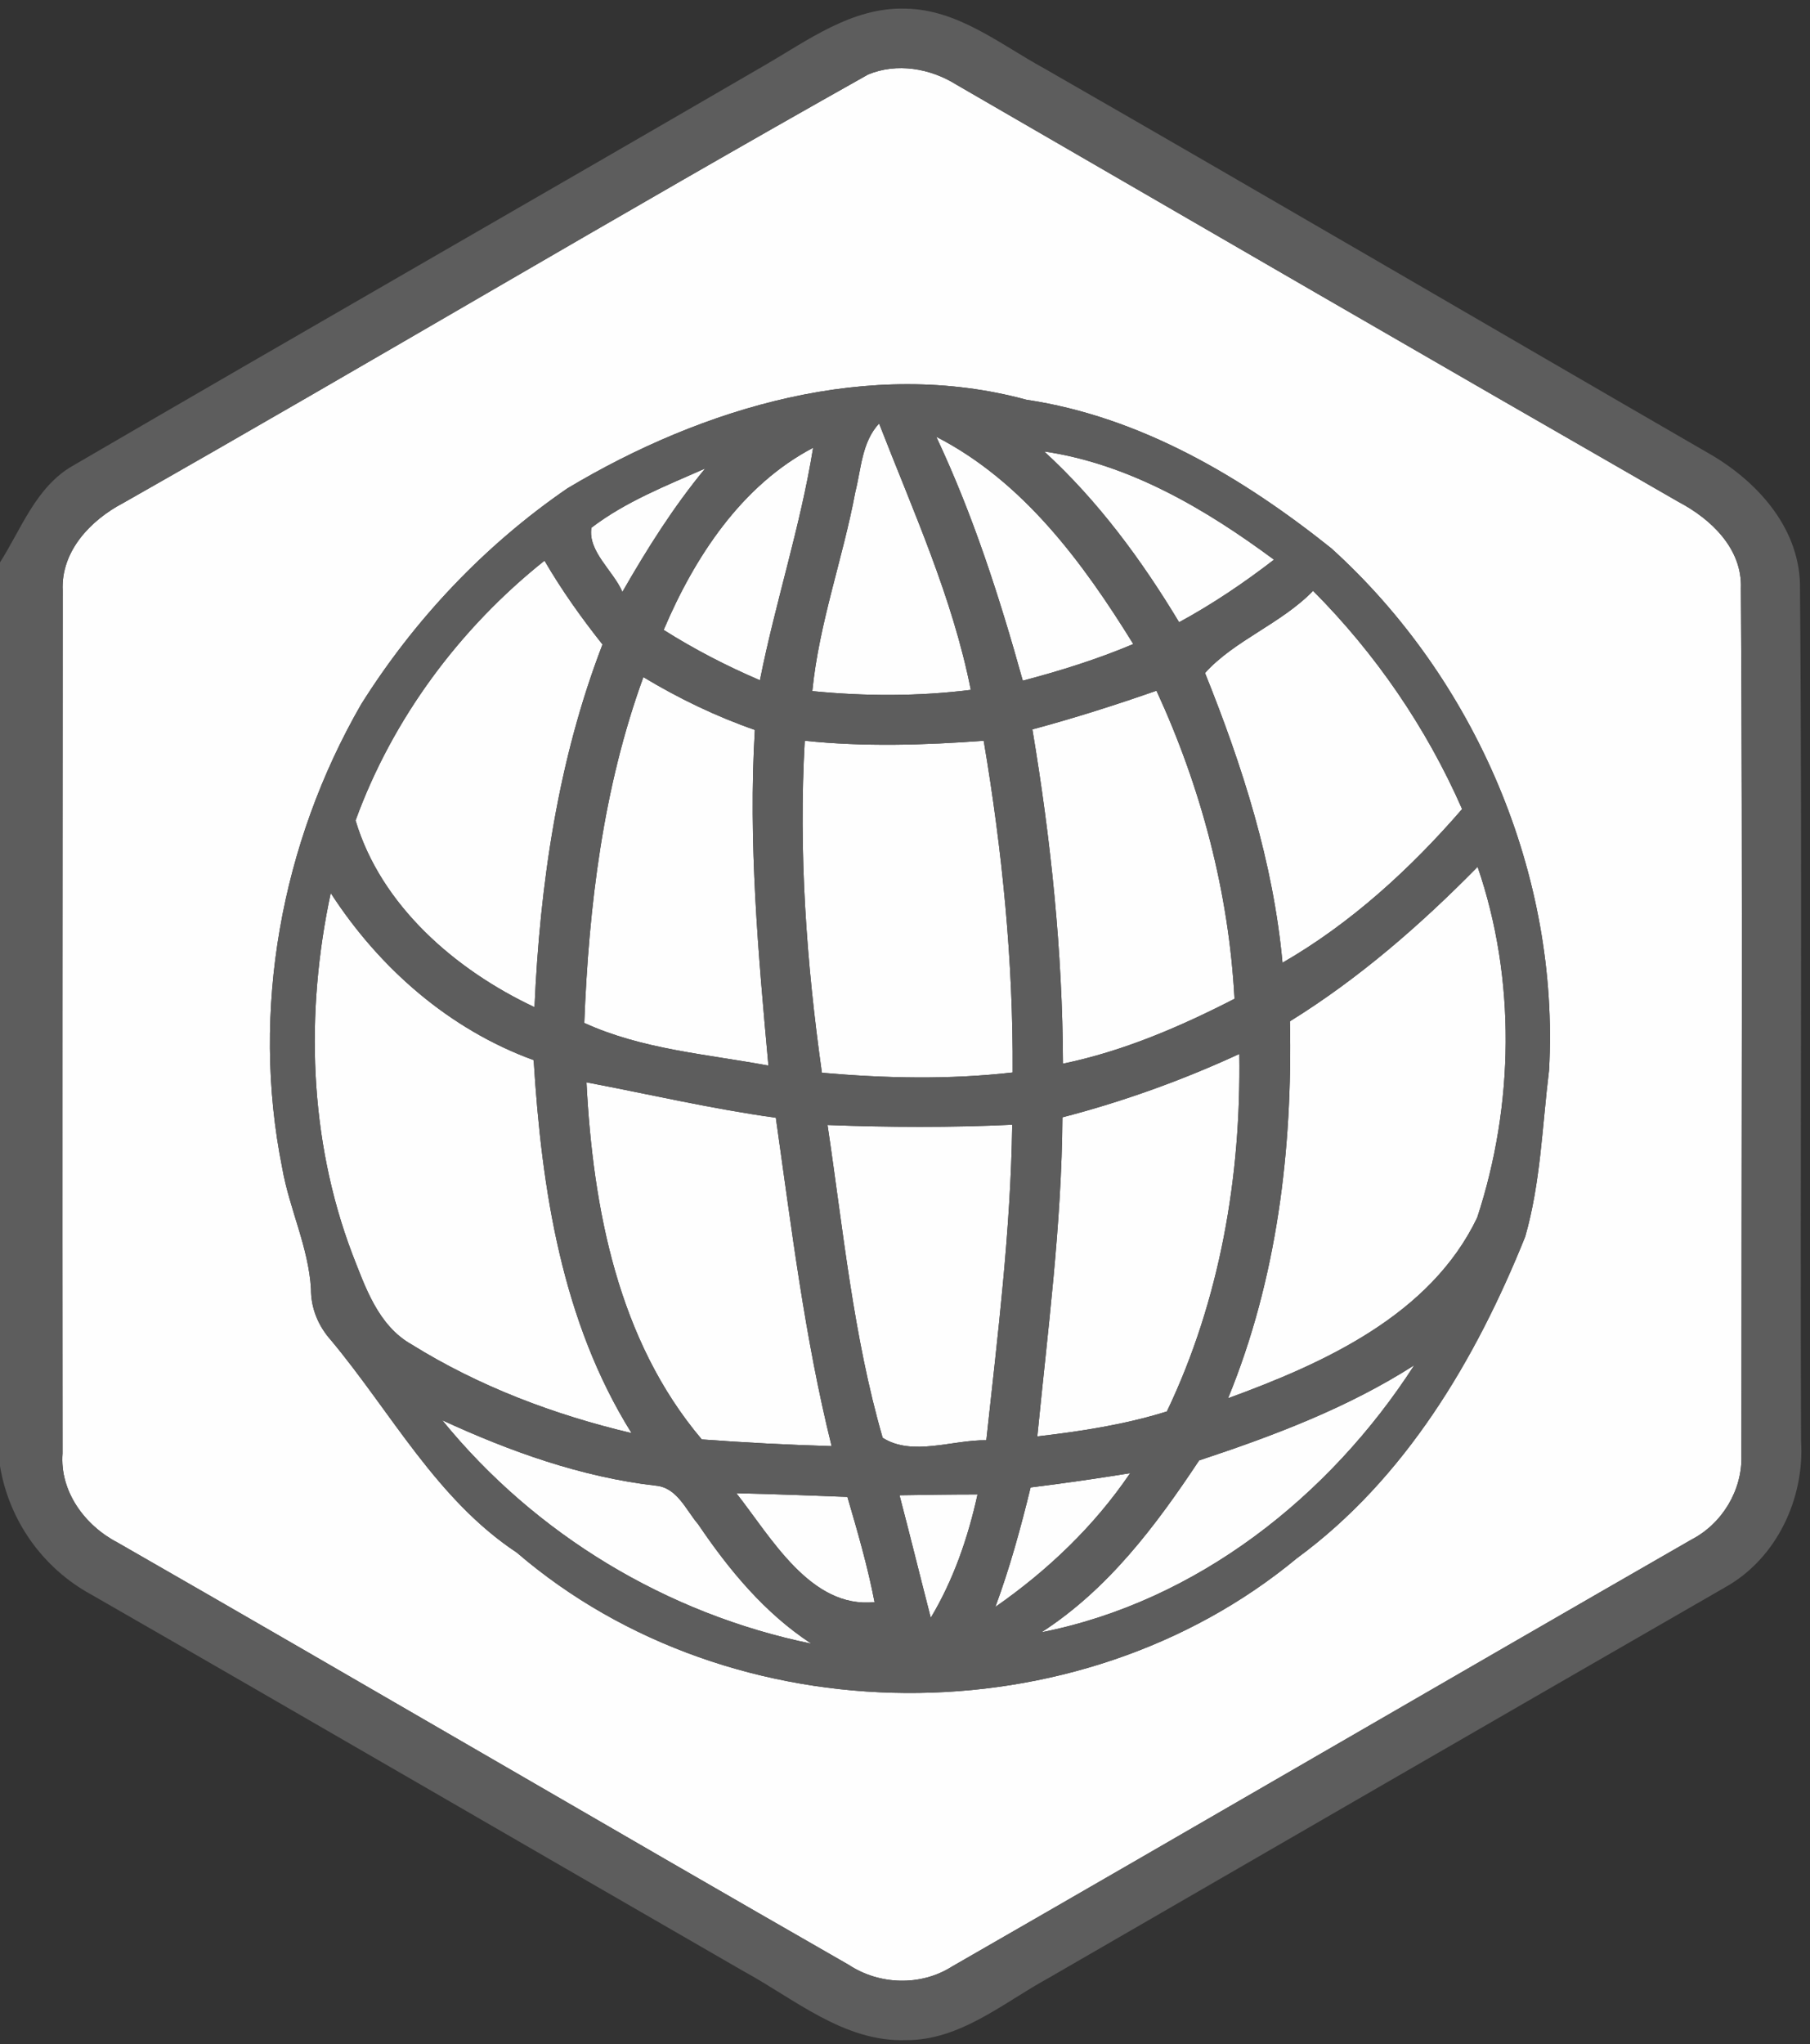
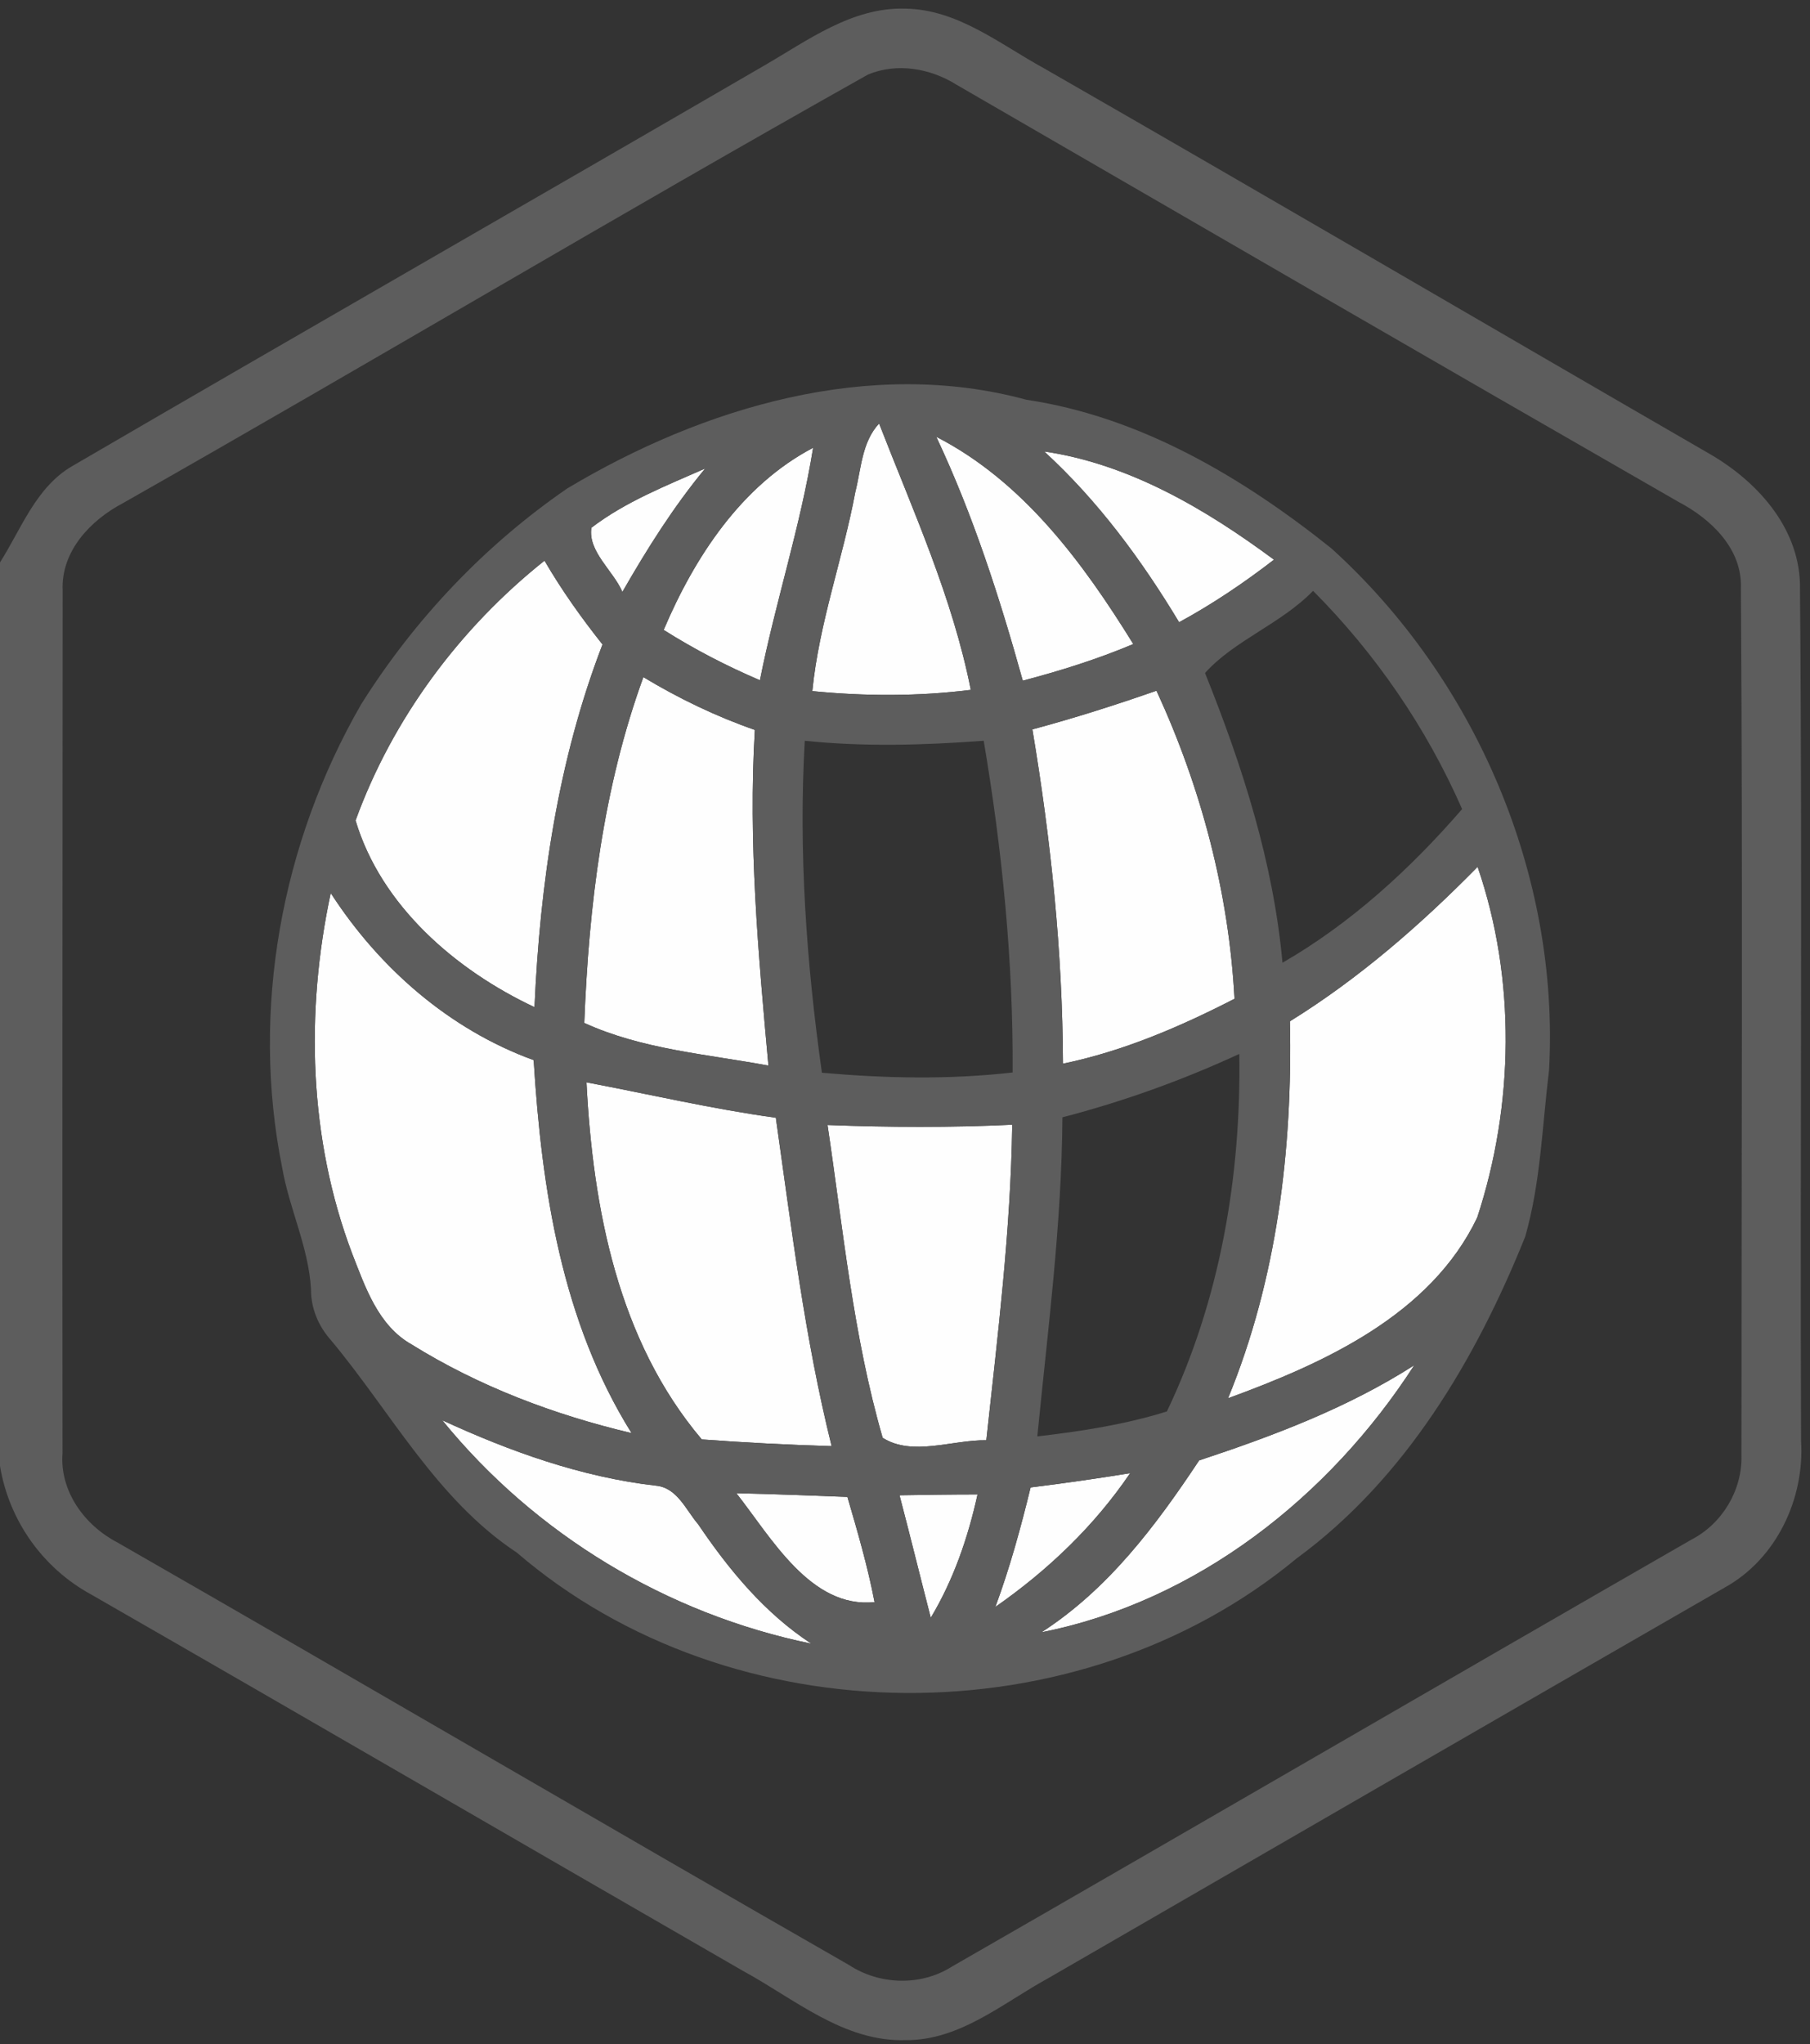
<svg xmlns="http://www.w3.org/2000/svg" width="132pt" height="149pt" viewBox="0 0 132 149" version="1.1">
  <rect x="0" y="0" width="132" height="149" fill="#333333" stroke="none" />
  <g id="#fefefeff">
-     <path fill="#fefefe" opacity="1.00" d=" M 63.31 5.43 C 65.41 4.56 67.84 4.98 69.73 6.16 C 87.28 16.32 104.82 26.49 122.40 36.58 C 124.78 37.83 127.08 40.00 126.96 42.91 C 127.10 63.97 127.00 85.04 127.00 106.10 C 127.07 108.63 125.60 111.07 123.36 112.23 C 105.36 122.57 87.42 133.02 69.42 143.36 C 67.15 144.80 64.13 144.70 61.91 143.24 C 44.09 133.03 26.37 122.65 8.56 112.44 C 6.18 111.20 4.35 108.72 4.56 105.95 C 4.54 84.99 4.56 64.02 4.57 43.05 C 4.44 40.18 6.60 37.92 8.98 36.67 C 27.15 26.36 45.11 15.65 63.31 5.43 M 41.38 35.60 C 35.35 39.74 30.23 45.15 26.34 51.34 C 20.51 61.45 18.27 73.66 20.58 85.13 C 21.10 88.12 22.50 90.90 22.68 93.96 C 22.67 95.36 23.21 96.66 24.14 97.70 C 28.53 102.96 31.84 109.31 37.69 113.18 C 53.42 126.69 78.62 126.82 94.58 113.59 C 102.48 107.80 107.63 99.10 111.23 90.15 C 112.36 86.21 112.47 82.06 112.97 78.01 C 113.75 63.80 107.61 49.49 97.09 39.97 C 90.62 34.80 83.17 30.38 74.85 29.14 C 63.44 26.04 51.28 29.68 41.38 35.60 Z" />
    <path fill="#fefefe" opacity="1.00" d=" M 62.38 35.85 C 62.81 34.15 62.85 32.23 64.11 30.87 C 66.59 37.25 69.46 43.53 70.80 50.29 C 66.97 50.77 63.09 50.76 59.24 50.38 C 59.73 45.42 61.47 40.72 62.38 35.85 Z" />
    <path fill="#fefefe" opacity="1.00" d=" M 68.28 31.84 C 74.62 35.09 78.99 41.03 82.65 46.95 C 80.04 48.05 77.33 48.90 74.59 49.62 C 72.90 43.55 70.97 37.55 68.28 31.84 Z" />
    <path fill="#fefefe" opacity="1.00" d=" M 48.40 45.92 C 50.65 40.62 54.07 35.38 59.30 32.64 C 58.38 38.37 56.55 43.90 55.42 49.59 C 52.99 48.55 50.63 47.33 48.40 45.92 Z" />
    <path fill="#fefefe" opacity="1.00" d=" M 76.15 32.91 C 82.36 33.82 87.94 37.12 92.91 40.80 C 90.72 42.49 88.42 44.04 85.99 45.36 C 83.25 40.81 80.08 36.51 76.15 32.91 Z" />
    <path fill="#fefefe" opacity="1.00" d=" M 43.13 38.47 C 45.63 36.56 48.58 35.41 51.43 34.15 C 49.12 36.94 47.19 40.01 45.39 43.15 C 44.73 41.61 42.86 40.20 43.13 38.47 Z" />
    <path fill="#fefefe" opacity="1.00" d=" M 25.93 59.81 C 28.63 52.38 33.53 45.79 39.71 40.87 C 40.96 43.02 42.40 45.04 43.94 46.98 C 40.69 55.41 39.38 64.44 38.98 73.42 C 33.23 70.72 27.79 66.03 25.93 59.81 Z" />
-     <path fill="#fefefe" opacity="1.00" d=" M 87.88 49.06 C 90.00 46.69 93.45 45.46 95.76 43.07 C 100.33 47.66 104.02 53.04 106.63 58.98 C 102.88 63.31 98.52 67.31 93.53 70.18 C 92.86 62.86 90.61 55.85 87.88 49.06 Z" />
    <path fill="#fefefe" opacity="1.00" d=" M 42.61 74.57 C 42.94 66.04 43.98 57.43 46.92 49.36 C 49.49 50.91 52.21 52.22 55.05 53.21 C 54.56 61.39 55.30 69.55 56.04 77.68 C 51.52 76.84 46.83 76.50 42.61 74.57 Z" />
    <path fill="#fefefe" opacity="1.00" d=" M 75.29 53.17 C 78.35 52.35 81.36 51.39 84.34 50.35 C 87.59 57.40 89.62 65.05 90.03 72.81 C 86.06 74.85 81.92 76.63 77.52 77.54 C 77.49 69.37 76.64 61.23 75.29 53.17 Z" />
-     <path fill="#fefefe" opacity="1.00" d=" M 58.69 54.00 C 63.03 54.45 67.39 54.32 71.74 54.00 C 73.09 61.99 73.90 70.07 73.85 78.18 C 69.23 78.71 64.57 78.61 59.94 78.20 C 58.81 70.19 58.23 62.09 58.69 54.00 Z" />
    <path fill="#fefefe" opacity="1.00" d=" M 94.07 74.45 C 99.11 71.33 103.61 67.41 107.76 63.19 C 110.57 71.37 110.42 80.57 107.73 88.76 C 104.33 95.86 96.57 99.37 89.56 101.93 C 93.13 93.24 94.27 83.79 94.07 74.45 Z" />
    <path fill="#fefefe" opacity="1.00" d=" M 24.12 65.10 C 27.65 70.56 32.76 75.04 38.92 77.28 C 39.50 86.69 40.97 96.33 46.06 104.47 C 40.43 103.14 34.94 101.07 30.02 98.01 C 27.57 96.63 26.64 93.83 25.68 91.38 C 22.52 83.03 22.26 73.78 24.12 65.10 Z" />
-     <path fill="#fefefe" opacity="1.00" d=" M 77.48 81.45 C 81.91 80.30 86.22 78.75 90.38 76.83 C 90.52 85.78 88.97 94.79 85.10 102.89 C 82.03 103.85 78.84 104.34 75.65 104.71 C 76.41 96.97 77.43 89.25 77.48 81.45 Z" />
    <path fill="#fefefe" opacity="1.00" d=" M 42.77 78.90 C 47.37 79.77 51.93 80.84 56.58 81.48 C 57.72 89.49 58.69 97.55 60.65 105.42 C 57.49 105.33 54.33 105.16 51.18 104.93 C 45.07 97.72 43.24 88.08 42.77 78.90 Z" />
    <path fill="#fefefe" opacity="1.00" d=" M 60.35 82.01 C 64.84 82.18 69.33 82.20 73.82 81.99 C 73.71 89.70 72.76 97.34 71.93 104.99 C 69.47 104.95 66.53 106.19 64.37 104.81 C 62.22 97.38 61.49 89.64 60.35 82.01 Z" />
    <path fill="#fefefe" opacity="1.00" d=" M 87.45 106.46 C 92.89 104.66 98.28 102.63 103.14 99.52 C 96.96 109.10 87.28 116.75 75.95 118.99 C 80.82 115.85 84.30 111.21 87.45 106.46 Z" />
    <path fill="#fefefe" opacity="1.00" d=" M 32.25 103.53 C 37.20 105.81 42.38 107.67 47.82 108.30 C 49.38 108.43 50.02 110.07 50.92 111.12 C 53.17 114.45 55.78 117.60 59.17 119.82 C 48.63 117.65 39.05 111.88 32.25 103.53 Z" />
    <path fill="#fefefe" opacity="1.00" d=" M 75.16 108.43 C 77.59 108.13 80.01 107.78 82.42 107.39 C 79.80 111.25 76.41 114.48 72.59 117.14 C 73.64 114.30 74.44 111.38 75.16 108.43 Z" />
    <path fill="#fefefe" opacity="1.00" d=" M 53.70 108.85 C 56.40 108.91 59.10 109.02 61.80 109.12 C 62.54 111.65 63.28 114.19 63.78 116.79 C 59.13 117.28 56.25 112.09 53.70 108.85 Z" />
    <path fill="#fefefe" opacity="1.00" d=" M 65.60 109.00 C 67.49 108.97 69.39 108.94 71.29 108.94 C 70.60 112.08 69.54 115.16 67.88 117.93 C 67.11 114.95 66.38 111.97 65.60 109.00 Z" />
  </g>
  <g id="#5d5d5dff">
    <path fill="#5d5d5d" opacity="1.00" d=" M 55.68 4.81 C 58.89 2.96 62.13 0.51 66.02 0.63 C 69.84 0.68 72.92 3.22 76.12 4.97 C 92.39 14.30 108.59 23.79 124.84 33.18 C 128.32 35.24 131.35 38.68 131.27 42.96 C 131.45 63.65 131.27 84.34 131.35 105.03 C 131.61 109.25 129.56 113.62 125.81 115.71 C 109.33 125.19 92.88 134.71 76.42 144.22 C 73.13 146.02 70.00 148.75 66.05 148.72 C 61.53 148.86 57.94 145.71 54.18 143.67 C 38.33 134.54 22.51 125.34 6.64 116.23 C 3.12 114.31 0.66 110.85 0.00 106.87 L 0.00 41.00 C 1.56 38.54 2.63 35.50 5.28 33.97 C 22.05 24.20 38.90 14.56 55.68 4.81 M 63.31 5.43 C 45.11 15.65 27.15 26.36 8.98 36.67 C 6.60 37.92 4.44 40.18 4.57 43.05 C 4.56 64.02 4.54 84.99 4.56 105.95 C 4.35 108.72 6.18 111.20 8.56 112.44 C 26.37 122.65 44.09 133.03 61.91 143.24 C 64.13 144.70 67.15 144.80 69.42 143.36 C 87.42 133.02 105.36 122.57 123.36 112.23 C 125.60 111.07 127.07 108.63 127.00 106.10 C 127.00 85.04 127.10 63.97 126.96 42.91 C 127.08 40.00 124.78 37.83 122.40 36.58 C 104.82 26.49 87.28 16.32 69.73 6.16 C 67.84 4.98 65.41 4.56 63.31 5.43 Z" />
    <path fill="#5d5d5d" opacity="1.00" d=" M 41.38 35.60 C 51.28 29.68 63.44 26.04 74.85 29.14 C 83.17 30.38 90.62 34.80 97.09 39.97 C 107.61 49.49 113.75 63.80 112.97 78.01 C 112.47 82.06 112.36 86.21 111.23 90.15 C 107.63 99.10 102.48 107.80 94.58 113.59 C 78.62 126.82 53.42 126.69 37.69 113.18 C 31.84 109.31 28.53 102.96 24.14 97.70 C 23.21 96.66 22.67 95.36 22.68 93.96 C 22.50 90.90 21.10 88.12 20.58 85.13 C 18.27 73.66 20.51 61.45 26.34 51.34 C 30.23 45.15 35.35 39.74 41.38 35.60 M 62.38 35.85 C 61.47 40.72 59.73 45.42 59.24 50.38 C 63.09 50.76 66.97 50.77 70.80 50.29 C 69.46 43.53 66.59 37.25 64.11 30.87 C 62.85 32.23 62.81 34.15 62.38 35.85 M 68.28 31.84 C 70.97 37.55 72.90 43.55 74.59 49.62 C 77.33 48.90 80.04 48.05 82.65 46.95 C 78.99 41.03 74.62 35.09 68.28 31.84 M 48.40 45.92 C 50.63 47.33 52.99 48.55 55.42 49.59 C 56.55 43.90 58.38 38.37 59.30 32.64 C 54.07 35.38 50.65 40.62 48.40 45.92 M 76.15 32.91 C 80.08 36.51 83.25 40.81 85.99 45.36 C 88.42 44.04 90.72 42.49 92.91 40.80 C 87.94 37.12 82.36 33.82 76.15 32.91 M 43.13 38.47 C 42.86 40.20 44.73 41.61 45.39 43.15 C 47.19 40.01 49.12 36.94 51.43 34.15 C 48.58 35.41 45.63 36.56 43.13 38.47 M 25.93 59.81 C 27.79 66.03 33.23 70.72 38.98 73.42 C 39.38 64.44 40.69 55.41 43.94 46.98 C 42.40 45.04 40.96 43.02 39.71 40.87 C 33.53 45.79 28.63 52.38 25.93 59.81 M 87.88 49.06 C 90.61 55.85 92.86 62.86 93.53 70.18 C 98.52 67.31 102.88 63.31 106.63 58.98 C 104.02 53.04 100.33 47.66 95.76 43.07 C 93.45 45.46 90.00 46.69 87.88 49.06 M 42.61 74.57 C 46.83 76.50 51.52 76.84 56.04 77.68 C 55.30 69.55 54.56 61.39 55.05 53.21 C 52.21 52.22 49.49 50.91 46.92 49.36 C 43.98 57.43 42.94 66.04 42.61 74.57 M 75.29 53.17 C 76.64 61.23 77.49 69.37 77.52 77.54 C 81.92 76.63 86.06 74.85 90.03 72.81 C 89.62 65.05 87.59 57.40 84.34 50.35 C 81.36 51.39 78.35 52.35 75.29 53.17 M 58.69 54.00 C 58.23 62.09 58.81 70.19 59.94 78.20 C 64.57 78.61 69.23 78.71 73.85 78.18 C 73.90 70.07 73.09 61.99 71.74 54.00 C 67.39 54.32 63.03 54.45 58.69 54.00 M 94.07 74.45 C 94.27 83.79 93.13 93.24 89.56 101.93 C 96.57 99.37 104.33 95.86 107.73 88.76 C 110.42 80.57 110.57 71.37 107.76 63.19 C 103.61 67.41 99.11 71.33 94.07 74.45 M 24.12 65.10 C 22.26 73.78 22.52 83.03 25.68 91.38 C 26.64 93.83 27.57 96.63 30.02 98.01 C 34.94 101.07 40.43 103.14 46.06 104.47 C 40.97 96.33 39.50 86.69 38.92 77.28 C 32.76 75.04 27.65 70.56 24.12 65.10 M 77.48 81.45 C 77.43 89.25 76.41 96.97 75.65 104.71 C 78.84 104.34 82.03 103.85 85.10 102.89 C 88.97 94.79 90.52 85.78 90.38 76.83 C 86.22 78.75 81.91 80.30 77.48 81.45 M 42.77 78.90 C 43.24 88.08 45.07 97.72 51.18 104.93 C 54.33 105.16 57.49 105.33 60.65 105.42 C 58.69 97.55 57.72 89.49 56.58 81.48 C 51.93 80.84 47.37 79.77 42.77 78.90 M 60.35 82.01 C 61.49 89.64 62.22 97.38 64.37 104.81 C 66.53 106.19 69.47 104.95 71.93 104.99 C 72.76 97.34 73.71 89.70 73.82 81.99 C 69.33 82.20 64.84 82.18 60.35 82.01 M 87.45 106.46 C 84.30 111.21 80.82 115.85 75.95 118.99 C 87.28 116.75 96.96 109.10 103.14 99.52 C 98.28 102.63 92.89 104.66 87.45 106.46 M 32.25 103.53 C 39.05 111.88 48.63 117.65 59.17 119.82 C 55.78 117.60 53.17 114.45 50.92 111.12 C 50.02 110.07 49.38 108.43 47.82 108.30 C 42.38 107.67 37.20 105.81 32.25 103.53 M 75.16 108.43 C 74.44 111.38 73.64 114.30 72.59 117.14 C 76.41 114.48 79.80 111.25 82.42 107.39 C 80.01 107.78 77.59 108.13 75.16 108.43 M 53.70 108.85 C 56.25 112.09 59.13 117.28 63.78 116.79 C 63.28 114.19 62.54 111.65 61.80 109.12 C 59.10 109.02 56.40 108.91 53.70 108.85 M 65.60 109.00 C 66.38 111.97 67.11 114.95 67.88 117.93 C 69.54 115.16 70.60 112.08 71.29 108.94 C 69.39 108.94 67.49 108.97 65.60 109.00 Z" />
  </g>
</svg>